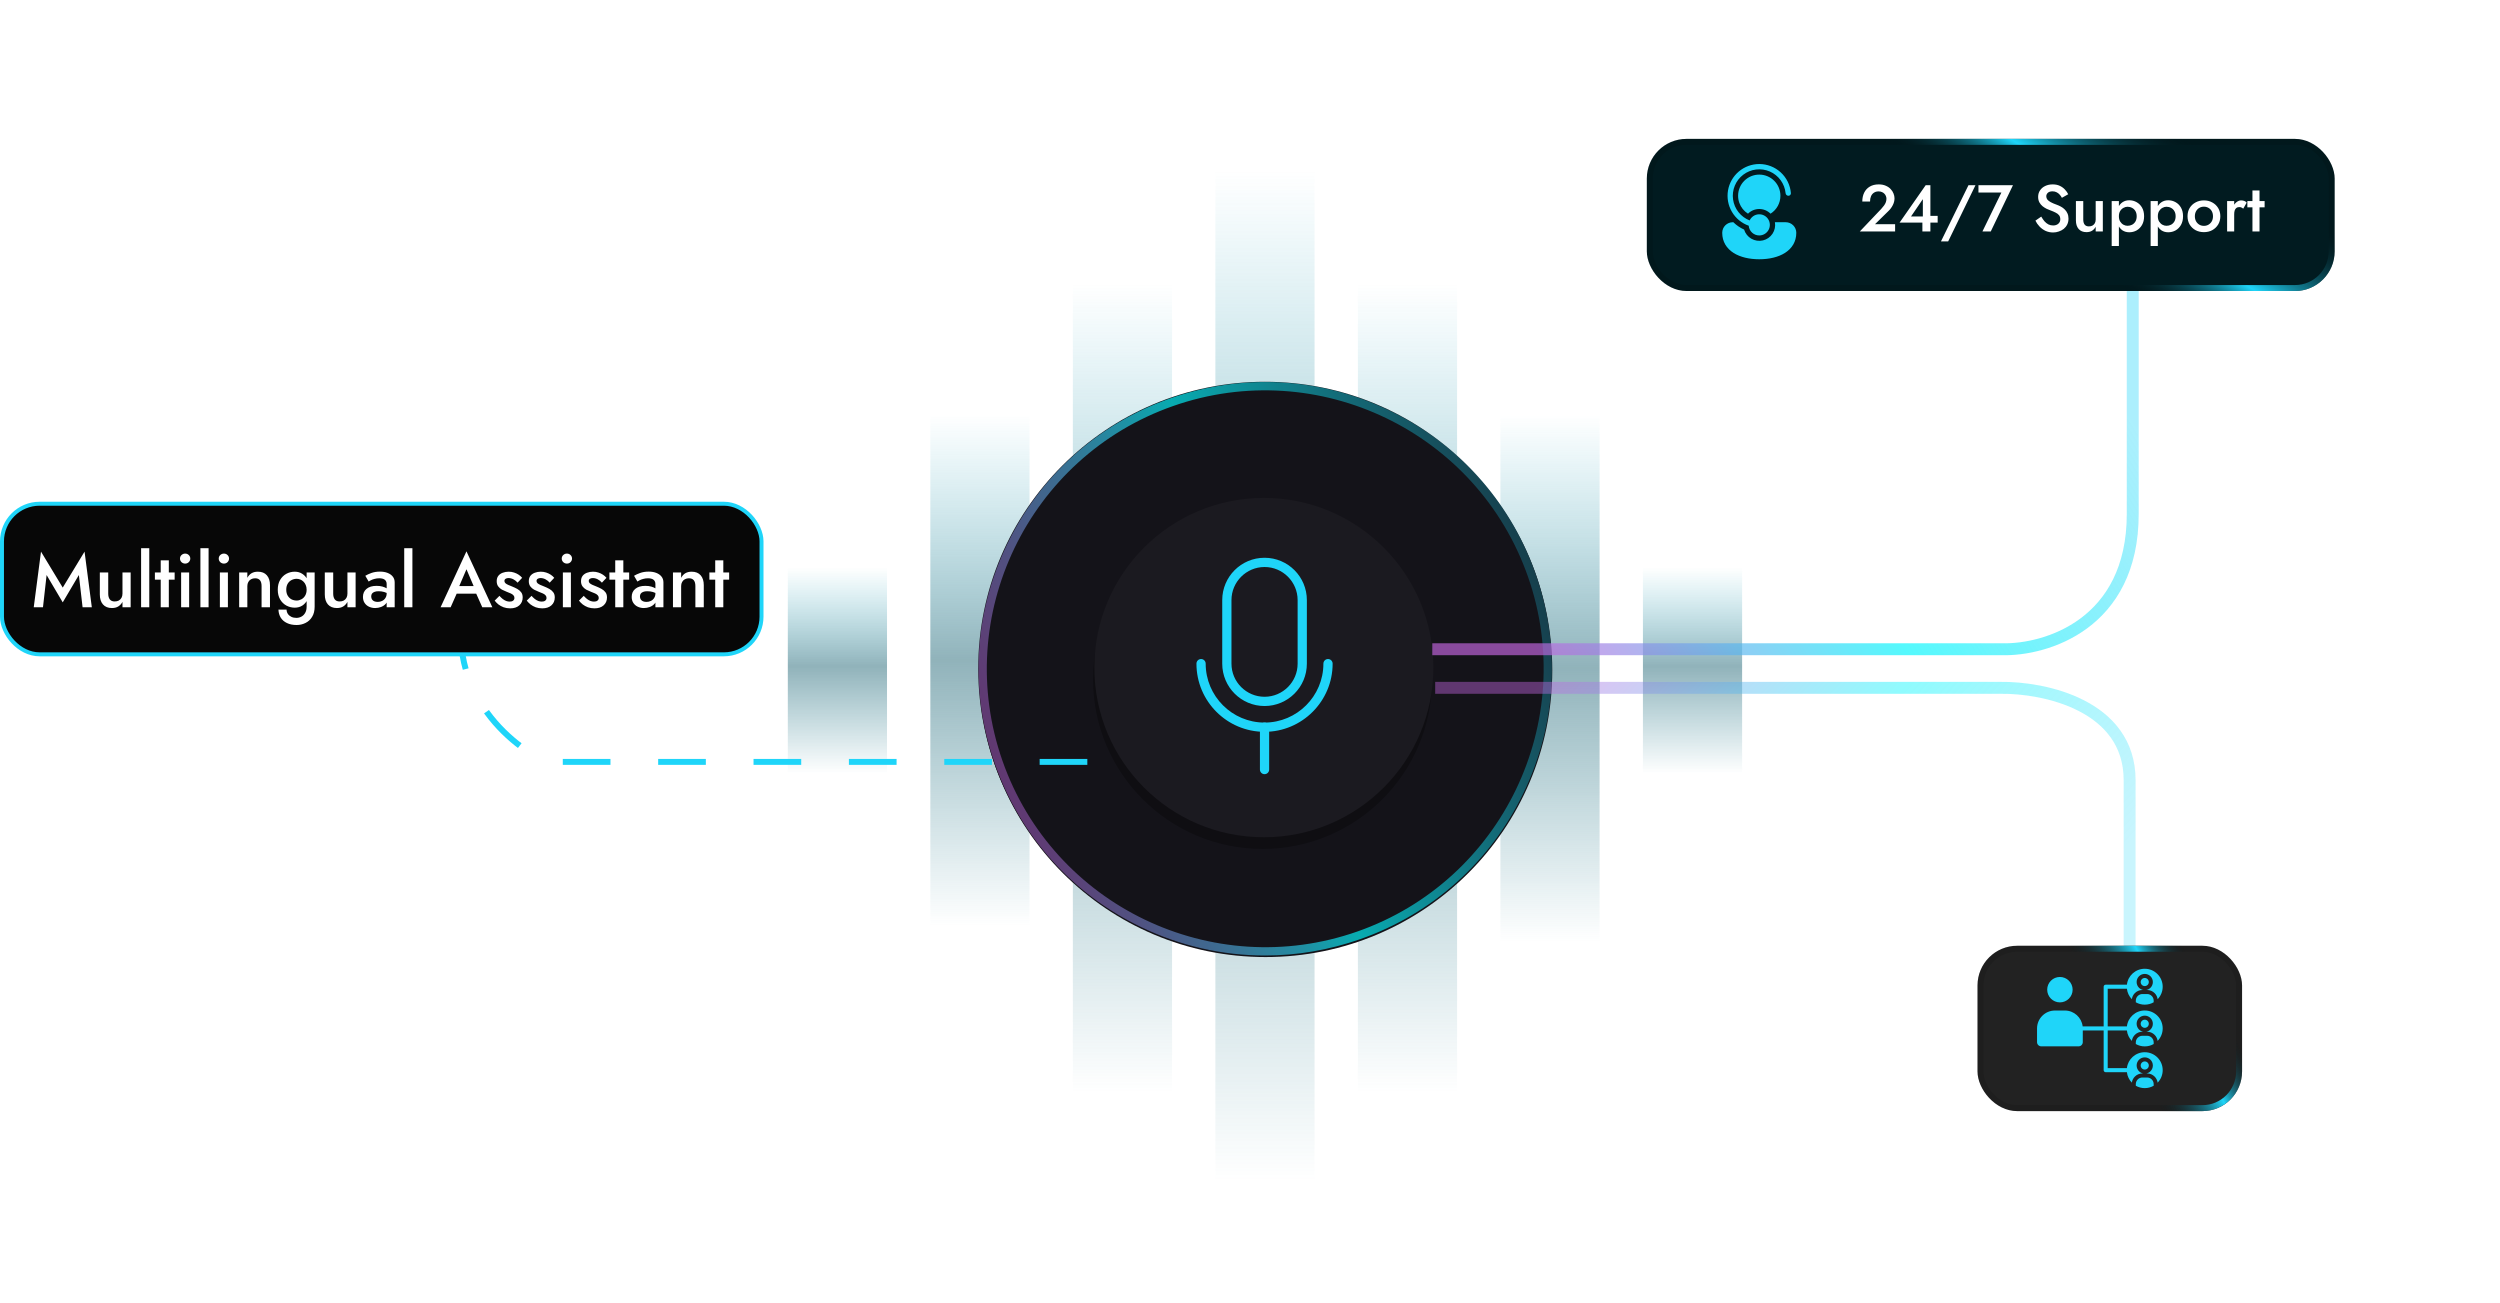
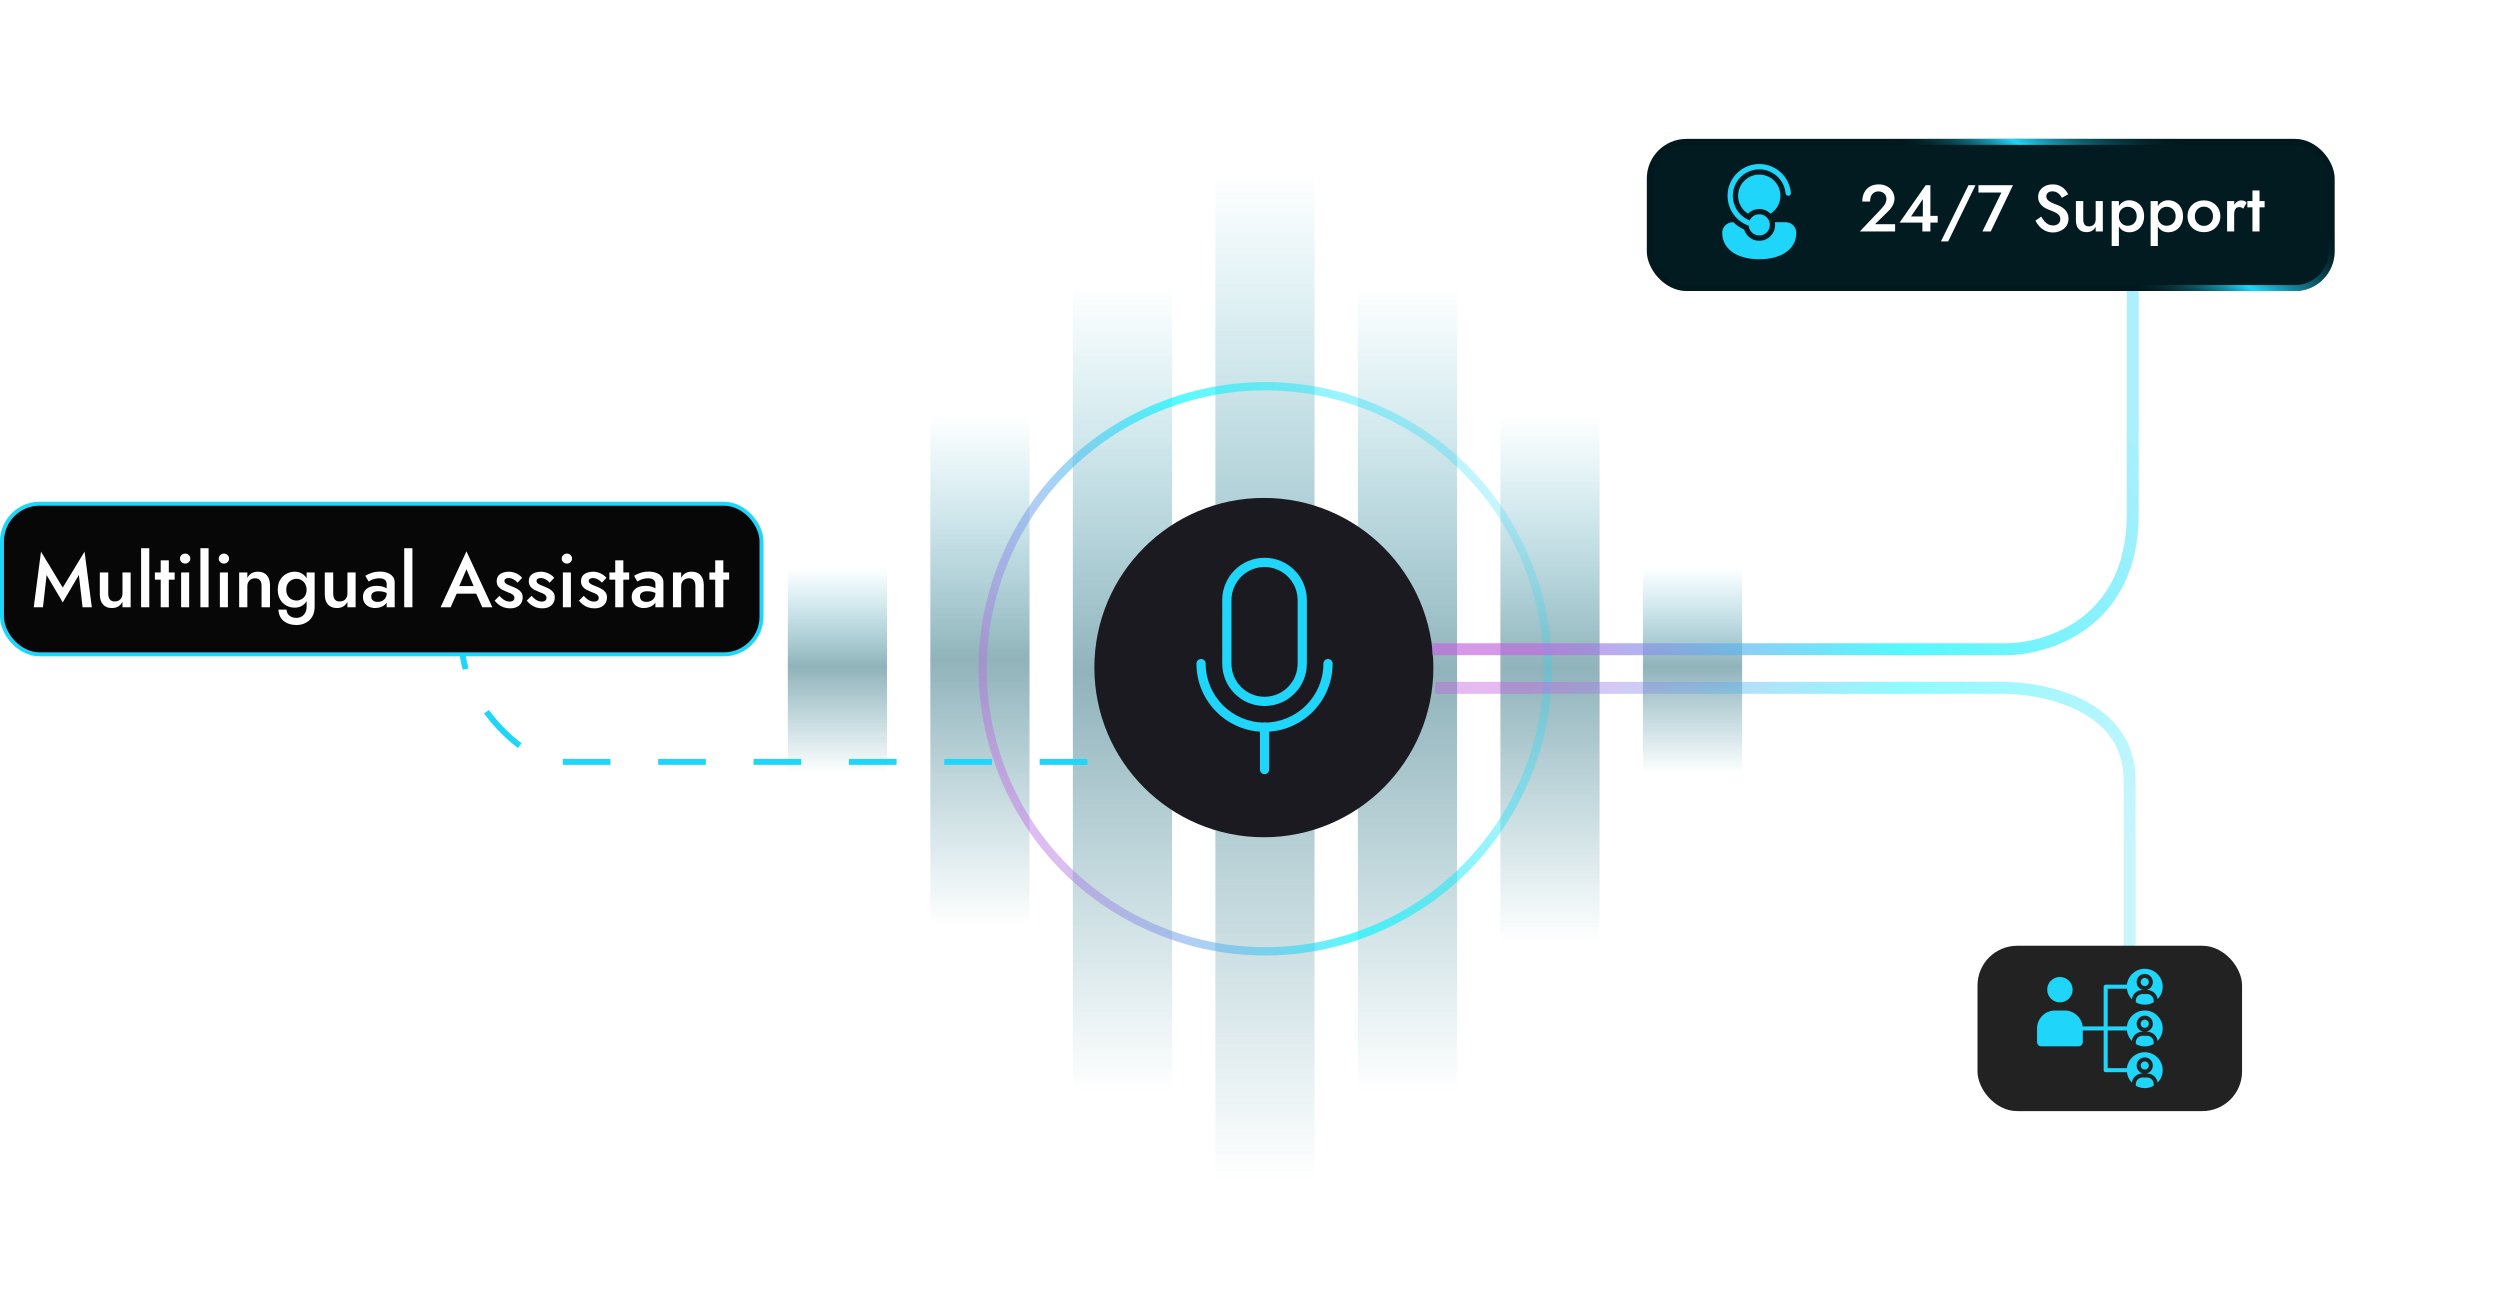
<svg xmlns="http://www.w3.org/2000/svg" width="378" height="197" viewBox="0 0 378 197" fill="none">
  <path d="M126.617 116.959V85.793" stroke="url(#paint0_linear_79_4122)" stroke-opacity="0.55" stroke-width="14.997" stroke-linecap="round" stroke-linejoin="round" />
  <path d="M148.166 140.013V62.719" stroke="url(#paint1_linear_79_4122)" stroke-opacity="0.55" stroke-width="14.997" stroke-linecap="round" stroke-linejoin="round" />
  <path d="M169.714 165.164V42.935" stroke="url(#paint2_linear_79_4122)" stroke-opacity="0.55" stroke-width="14.997" stroke-linecap="round" stroke-linejoin="round" />
  <path d="M191.263 178.534V25.79" stroke="url(#paint3_linear_79_4122)" stroke-opacity="0.55" stroke-width="14.997" stroke-linecap="round" stroke-linejoin="round" />
  <path d="M212.812 165.164V42.935" stroke="url(#paint4_linear_79_4122)" stroke-opacity="0.55" stroke-width="14.997" stroke-linecap="round" stroke-linejoin="round" />
  <path d="M234.36 142.452V62.719" stroke="url(#paint5_linear_79_4122)" stroke-opacity="0.55" stroke-width="14.997" stroke-linecap="round" stroke-linejoin="round" />
  <path d="M255.909 116.959V85.793" stroke="url(#paint6_linear_79_4122)" stroke-opacity="0.55" stroke-width="14.997" stroke-linecap="round" stroke-linejoin="round" />
  <g filter="url(#filter0_i_79_4122)">
-     <path d="M191.258 144.43C215.202 144.43 234.611 125.02 234.611 101.076C234.611 77.133 215.202 57.723 191.258 57.723C167.315 57.723 147.906 77.133 147.906 101.076C147.906 125.02 167.315 144.43 191.258 144.43Z" fill="#141319" />
-   </g>
+     </g>
  <g filter="url(#filter1_i_79_4122)">
-     <path d="M191.353 144.707C215.296 144.707 234.705 125.297 234.705 101.354C234.705 77.41 215.296 58 191.353 58C167.41 58 148 77.41 148 101.354C148 125.297 167.41 144.707 191.353 144.707Z" fill="#141319" />
-   </g>
+     </g>
  <path d="M191.271 144.472C184.857 144.472 178.475 143.03 172.524 140.168C162.093 135.153 154.241 126.374 150.412 115.452C146.584 104.529 147.237 92.77 152.254 82.339C157.27 71.908 166.048 64.056 176.97 60.226C187.893 56.398 199.652 57.052 210.083 62.069C220.513 67.085 228.366 75.863 232.194 86.785C236.022 97.708 235.368 109.467 230.352 119.898C225.337 130.329 216.558 138.181 205.636 142.01C200.945 143.654 196.099 144.472 191.271 144.472ZM151.577 115.044C159.255 136.949 183.323 148.524 205.228 140.846C227.133 133.168 238.708 109.099 231.03 87.193C223.352 65.288 199.283 53.713 177.378 61.391C155.473 69.069 143.899 93.138 151.577 115.044Z" fill="url(#paint7_linear_79_4122)" fill-opacity="0.67" />
  <g style="mix-blend-mode:multiply" opacity="0.27">
-     <path d="M190.9 128.357C205.054 128.357 216.528 116.872 216.528 102.704C216.528 88.536 205.054 77.051 190.9 77.051C176.746 77.051 165.271 88.536 165.271 102.704C165.271 116.872 176.746 128.357 190.9 128.357Z" fill="black" />
-   </g>
+     </g>
  <g filter="url(#filter2_d_79_4122)">
    <path d="M191.097 126.592C205.252 126.592 216.726 115.107 216.726 100.939C216.726 86.771 205.252 75.286 191.097 75.286C176.943 75.286 165.469 86.771 165.469 100.939C165.469 115.107 176.943 126.592 191.097 126.592Z" fill="#1B1A20" />
  </g>
  <path d="M191.2 110.652C185.522 110.652 180.903 106.028 180.903 100.344C180.903 99.958 181.215 99.644 181.601 99.644C181.987 99.644 182.299 99.957 182.299 100.344C182.299 105.256 186.291 109.253 191.198 109.253C196.106 109.253 200.098 105.256 200.098 100.344C200.098 99.958 200.41 99.644 200.796 99.644C201.181 99.644 201.494 99.957 201.494 100.344C201.494 106.027 196.875 110.652 191.197 110.652H191.2Z" fill="#1FD5F9" />
  <path d="M191.2 85.732C193.957 85.732 196.201 87.978 196.201 90.738V100.346C196.201 103.105 193.958 105.352 191.2 105.352C188.442 105.352 186.198 103.107 186.198 100.346V90.738C186.198 87.979 188.442 85.732 191.2 85.732ZM191.2 84.334C187.665 84.334 184.801 87.201 184.801 90.738V100.346C184.801 103.884 187.665 106.751 191.2 106.751C194.734 106.751 197.598 103.884 197.598 100.346V90.738C197.598 87.201 194.734 84.334 191.2 84.334Z" fill="#1FD5F9" />
  <path d="M191.2 117.056C190.814 117.056 190.501 116.743 190.501 116.357V109.953C190.501 109.567 190.814 109.254 191.2 109.254C191.585 109.254 191.898 109.567 191.898 109.953V116.357C191.898 116.743 191.585 117.056 191.2 117.056Z" fill="#1FD5F9" />
  <path d="M164.404 115.201H82.607C76.493 112.363 65.653 102.854 71.205 87.526" stroke="#1FD5F9" stroke-width="0.901" stroke-dasharray="7.21 7.21" />
  <rect x="0.3" y="76.163" width="114.841" height="22.772" rx="5.697" fill="#070707" stroke="#1FD5F9" stroke-width="0.6" />
  <path d="M7.047 86.944L6.498 91.821H5.101L6.2 83.406L9.486 88.844L12.784 83.406L13.883 91.821H12.486L11.925 86.944L9.486 91.077L7.047 86.944ZM16.365 89.76C16.365 90.134 16.445 90.424 16.606 90.63C16.766 90.837 17.01 90.94 17.339 90.94C17.575 90.94 17.781 90.894 17.957 90.802C18.133 90.703 18.27 90.566 18.369 90.39C18.468 90.207 18.518 89.997 18.518 89.76V86.554H19.755V91.821H18.518V91.008C18.35 91.314 18.133 91.546 17.865 91.707C17.606 91.859 17.293 91.936 16.926 91.936C16.339 91.936 15.884 91.753 15.564 91.386C15.251 91.02 15.094 90.524 15.094 89.898V86.554H16.365V89.76ZM21.334 82.89H22.57V91.821H21.334V82.89ZM23.419 86.554H26.407V87.642H23.419V86.554ZM24.3 84.722H25.526V91.821H24.3V84.722ZM27.214 84.459C27.214 84.245 27.291 84.066 27.443 83.921C27.604 83.776 27.787 83.703 27.993 83.703C28.214 83.703 28.397 83.776 28.542 83.921C28.695 84.066 28.771 84.245 28.771 84.459C28.771 84.665 28.695 84.844 28.542 84.997C28.397 85.142 28.214 85.215 27.993 85.215C27.787 85.215 27.604 85.142 27.443 84.997C27.291 84.844 27.214 84.665 27.214 84.459ZM27.386 86.554H28.6V91.821H27.386V86.554ZM30.301 82.89H31.538V91.821H30.301V82.89ZM33.073 84.459C33.073 84.245 33.15 84.066 33.302 83.921C33.463 83.776 33.646 83.703 33.852 83.703C34.073 83.703 34.257 83.776 34.402 83.921C34.554 84.066 34.631 84.245 34.631 84.459C34.631 84.665 34.554 84.844 34.402 84.997C34.257 85.142 34.073 85.215 33.852 85.215C33.646 85.215 33.463 85.142 33.302 84.997C33.15 84.844 33.073 84.665 33.073 84.459ZM33.245 86.554H34.459V91.821H33.245V86.554ZM39.55 88.615C39.55 88.226 39.47 87.932 39.309 87.734C39.149 87.535 38.901 87.436 38.565 87.436C38.336 87.436 38.134 87.486 37.958 87.585C37.783 87.676 37.645 87.814 37.546 87.997C37.447 88.173 37.397 88.379 37.397 88.615V91.821H36.161V86.554H37.397V87.367C37.565 87.054 37.779 86.822 38.038 86.669C38.306 86.516 38.622 86.44 38.989 86.44C39.584 86.44 40.038 86.623 40.351 86.989C40.664 87.348 40.821 87.844 40.821 88.478V91.821H39.55V88.615ZM42.102 92.176H43.327C43.335 92.413 43.4 92.627 43.522 92.817C43.652 93.008 43.827 93.157 44.049 93.264C44.27 93.371 44.526 93.424 44.816 93.424C45.075 93.424 45.324 93.363 45.56 93.241C45.797 93.119 45.988 92.932 46.133 92.68C46.285 92.428 46.362 92.104 46.362 91.707V86.554H47.575V91.707C47.575 92.34 47.446 92.863 47.186 93.275C46.934 93.688 46.602 93.993 46.19 94.191C45.778 94.397 45.331 94.501 44.85 94.501C44.278 94.501 43.789 94.401 43.385 94.203C42.98 94.012 42.667 93.741 42.446 93.39C42.232 93.039 42.117 92.634 42.102 92.176ZM41.999 89.165C41.999 88.577 42.117 88.085 42.354 87.688C42.591 87.283 42.904 86.974 43.293 86.76C43.69 86.547 44.114 86.44 44.564 86.44C45.007 86.44 45.392 86.55 45.721 86.772C46.056 86.986 46.32 87.295 46.511 87.699C46.709 88.104 46.808 88.592 46.808 89.165C46.808 89.73 46.709 90.215 46.511 90.619C46.32 91.024 46.056 91.337 45.721 91.558C45.392 91.772 45.007 91.879 44.564 91.879C44.114 91.879 43.69 91.772 43.293 91.558C42.904 91.344 42.591 91.035 42.354 90.63C42.117 90.226 41.999 89.737 41.999 89.165ZM43.282 89.165C43.282 89.516 43.354 89.814 43.499 90.058C43.644 90.302 43.835 90.489 44.072 90.619C44.316 90.741 44.579 90.802 44.862 90.802C45.098 90.802 45.331 90.741 45.56 90.619C45.797 90.497 45.988 90.314 46.133 90.069C46.285 89.817 46.362 89.516 46.362 89.165C46.362 88.89 46.316 88.653 46.224 88.455C46.14 88.249 46.026 88.077 45.881 87.94C45.736 87.795 45.572 87.688 45.388 87.619C45.213 87.55 45.037 87.516 44.862 87.516C44.579 87.516 44.316 87.581 44.072 87.711C43.835 87.833 43.644 88.016 43.499 88.26C43.354 88.505 43.282 88.806 43.282 89.165ZM50.38 89.76C50.38 90.134 50.46 90.424 50.62 90.63C50.781 90.837 51.025 90.94 51.353 90.94C51.59 90.94 51.796 90.894 51.971 90.802C52.147 90.703 52.284 90.566 52.384 90.39C52.483 90.207 52.532 89.997 52.532 89.76V86.554H53.769V91.821H52.532V91.008C52.365 91.314 52.147 91.546 51.88 91.707C51.62 91.859 51.307 91.936 50.941 91.936C50.353 91.936 49.899 91.753 49.578 91.386C49.265 91.02 49.109 90.524 49.109 89.898V86.554H50.38V89.76ZM56.127 90.184C56.127 90.359 56.169 90.512 56.253 90.642C56.337 90.764 56.451 90.856 56.596 90.917C56.749 90.978 56.921 91.008 57.112 91.008C57.356 91.008 57.577 90.959 57.776 90.859C57.982 90.76 58.146 90.615 58.268 90.424C58.398 90.226 58.463 89.997 58.463 89.737L58.646 90.424C58.646 90.76 58.547 91.043 58.348 91.272C58.157 91.493 57.913 91.661 57.615 91.775C57.325 91.882 57.028 91.936 56.722 91.936C56.394 91.936 56.089 91.871 55.806 91.741C55.524 91.611 55.299 91.421 55.131 91.169C54.963 90.917 54.879 90.611 54.879 90.253C54.879 89.741 55.058 89.337 55.417 89.039C55.776 88.734 56.283 88.581 56.94 88.581C57.291 88.581 57.593 88.619 57.844 88.695C58.104 88.772 58.318 88.863 58.486 88.97C58.654 89.07 58.772 89.161 58.841 89.245V89.875C58.604 89.707 58.352 89.585 58.085 89.508C57.818 89.432 57.535 89.394 57.238 89.394C56.978 89.394 56.768 89.428 56.608 89.497C56.447 89.558 56.325 89.646 56.241 89.76C56.165 89.875 56.127 90.016 56.127 90.184ZM55.738 87.928L55.234 87.058C55.47 86.913 55.776 86.772 56.15 86.634C56.532 86.497 56.967 86.428 57.455 86.428C57.89 86.428 58.272 86.493 58.6 86.623C58.936 86.753 59.199 86.94 59.39 87.184C59.581 87.421 59.676 87.715 59.676 88.066V91.821H58.463V88.306C58.463 88.138 58.432 88.001 58.371 87.894C58.318 87.787 58.241 87.699 58.142 87.631C58.043 87.562 57.925 87.512 57.787 87.482C57.65 87.451 57.501 87.436 57.341 87.436C57.096 87.436 56.864 87.466 56.642 87.528C56.428 87.581 56.241 87.65 56.081 87.734C55.928 87.81 55.814 87.875 55.738 87.928ZM61.118 82.89H62.355V91.821H61.118V82.89ZM68.433 89.76L68.685 88.615H72.407L72.67 89.76H68.433ZM70.529 86.073L69.269 89.016L69.246 89.314L68.136 91.821H66.613L70.529 83.36L74.445 91.821H72.922L71.834 89.382L71.8 89.05L70.529 86.073ZM75.514 90.092C75.682 90.275 75.85 90.436 76.018 90.573C76.194 90.703 76.369 90.802 76.545 90.871C76.721 90.932 76.896 90.963 77.072 90.963C77.293 90.963 77.465 90.913 77.587 90.814C77.717 90.715 77.781 90.577 77.781 90.401C77.781 90.249 77.732 90.119 77.633 90.012C77.533 89.898 77.396 89.802 77.221 89.726C77.045 89.642 76.839 89.558 76.602 89.474C76.365 89.382 76.129 89.276 75.892 89.153C75.663 89.024 75.472 88.856 75.32 88.65C75.175 88.444 75.102 88.184 75.102 87.871C75.102 87.55 75.182 87.283 75.343 87.07C75.511 86.856 75.732 86.699 76.007 86.6C76.289 86.493 76.591 86.44 76.911 86.44C77.201 86.44 77.472 86.482 77.724 86.566C77.984 86.65 78.217 86.76 78.423 86.898C78.629 87.035 78.804 87.192 78.949 87.367L78.262 88.1C78.087 87.894 77.877 87.726 77.633 87.596C77.388 87.466 77.136 87.402 76.877 87.402C76.701 87.402 76.556 87.44 76.442 87.516C76.327 87.592 76.27 87.703 76.27 87.848C76.27 87.97 76.32 88.081 76.419 88.18C76.526 88.272 76.663 88.356 76.831 88.432C77.007 88.508 77.201 88.589 77.415 88.672C77.705 88.787 77.972 88.913 78.217 89.05C78.461 89.188 78.656 89.356 78.801 89.554C78.953 89.753 79.03 90.012 79.03 90.333C79.03 90.829 78.858 91.23 78.514 91.535C78.178 91.833 77.721 91.982 77.14 91.982C76.782 91.982 76.45 91.928 76.144 91.821C75.847 91.707 75.583 91.562 75.354 91.386C75.133 91.203 74.946 91.012 74.793 90.814L75.514 90.092ZM80.367 90.092C80.535 90.275 80.703 90.436 80.871 90.573C81.047 90.703 81.222 90.802 81.398 90.871C81.573 90.932 81.749 90.963 81.924 90.963C82.146 90.963 82.318 90.913 82.44 90.814C82.57 90.715 82.634 90.577 82.634 90.401C82.634 90.249 82.585 90.119 82.486 90.012C82.386 89.898 82.249 89.802 82.073 89.726C81.898 89.642 81.692 89.558 81.455 89.474C81.218 89.382 80.982 89.276 80.745 89.153C80.516 89.024 80.325 88.856 80.173 88.65C80.028 88.444 79.955 88.184 79.955 87.871C79.955 87.55 80.035 87.283 80.195 87.07C80.364 86.856 80.585 86.699 80.86 86.6C81.142 86.493 81.444 86.44 81.764 86.44C82.054 86.44 82.325 86.482 82.577 86.566C82.837 86.65 83.07 86.76 83.276 86.898C83.482 87.035 83.657 87.192 83.802 87.367L83.115 88.1C82.94 87.894 82.73 87.726 82.486 87.596C82.241 87.466 81.989 87.402 81.73 87.402C81.554 87.402 81.409 87.44 81.295 87.516C81.18 87.592 81.123 87.703 81.123 87.848C81.123 87.97 81.173 88.081 81.272 88.18C81.379 88.272 81.516 88.356 81.684 88.432C81.86 88.508 82.054 88.589 82.268 88.672C82.558 88.787 82.825 88.913 83.07 89.05C83.314 89.188 83.508 89.356 83.653 89.554C83.806 89.753 83.882 90.012 83.882 90.333C83.882 90.829 83.711 91.23 83.367 91.535C83.031 91.833 82.573 91.982 81.993 91.982C81.634 91.982 81.302 91.928 80.997 91.821C80.699 91.707 80.436 91.562 80.207 91.386C79.986 91.203 79.799 91.012 79.646 90.814L80.367 90.092ZM84.934 84.459C84.934 84.245 85.01 84.066 85.163 83.921C85.323 83.776 85.506 83.703 85.712 83.703C85.934 83.703 86.117 83.776 86.262 83.921C86.415 84.066 86.491 84.245 86.491 84.459C86.491 84.665 86.415 84.844 86.262 84.997C86.117 85.142 85.934 85.215 85.712 85.215C85.506 85.215 85.323 85.142 85.163 84.997C85.01 84.844 84.934 84.665 84.934 84.459ZM85.106 86.554H86.319V91.821H85.106V86.554ZM88.261 90.092C88.429 90.275 88.597 90.436 88.765 90.573C88.941 90.703 89.116 90.802 89.292 90.871C89.468 90.932 89.643 90.963 89.819 90.963C90.04 90.963 90.212 90.913 90.334 90.814C90.464 90.715 90.529 90.577 90.529 90.401C90.529 90.249 90.479 90.119 90.38 90.012C90.281 89.898 90.143 89.802 89.968 89.726C89.792 89.642 89.586 89.558 89.349 89.474C89.113 89.382 88.876 89.276 88.639 89.153C88.41 89.024 88.219 88.856 88.067 88.65C87.922 88.444 87.849 88.184 87.849 87.871C87.849 87.55 87.93 87.283 88.09 87.07C88.258 86.856 88.479 86.699 88.754 86.6C89.036 86.493 89.338 86.44 89.658 86.44C89.948 86.44 90.219 86.482 90.471 86.566C90.731 86.65 90.964 86.76 91.17 86.898C91.376 87.035 91.552 87.192 91.697 87.367L91.01 88.1C90.834 87.894 90.624 87.726 90.38 87.596C90.135 87.466 89.884 87.402 89.624 87.402C89.448 87.402 89.303 87.44 89.189 87.516C89.075 87.592 89.017 87.703 89.017 87.848C89.017 87.97 89.067 88.081 89.166 88.18C89.273 88.272 89.41 88.356 89.578 88.432C89.754 88.508 89.948 88.589 90.162 88.672C90.452 88.787 90.719 88.913 90.964 89.05C91.208 89.188 91.403 89.356 91.548 89.554C91.7 89.753 91.777 90.012 91.777 90.333C91.777 90.829 91.605 91.23 91.261 91.535C90.925 91.833 90.468 91.982 89.887 91.982C89.529 91.982 89.197 91.928 88.891 91.821C88.594 91.707 88.33 91.562 88.101 91.386C87.88 91.203 87.693 91.012 87.54 90.814L88.261 90.092ZM92.141 86.554H95.129V87.642H92.141V86.554ZM93.023 84.722H94.248V91.821H93.023V84.722ZM96.761 90.184C96.761 90.359 96.803 90.512 96.887 90.642C96.971 90.764 97.085 90.856 97.23 90.917C97.383 90.978 97.555 91.008 97.746 91.008C97.99 91.008 98.211 90.959 98.41 90.859C98.616 90.76 98.78 90.615 98.902 90.424C99.032 90.226 99.097 89.997 99.097 89.737L99.28 90.424C99.28 90.76 99.181 91.043 98.982 91.272C98.791 91.493 98.547 91.661 98.249 91.775C97.959 91.882 97.662 91.936 97.356 91.936C97.028 91.936 96.723 91.871 96.44 91.741C96.158 91.611 95.933 91.421 95.765 91.169C95.597 90.917 95.513 90.611 95.513 90.253C95.513 89.741 95.692 89.337 96.051 89.039C96.41 88.734 96.918 88.581 97.574 88.581C97.925 88.581 98.227 88.619 98.478 88.695C98.738 88.772 98.952 88.863 99.12 88.97C99.288 89.07 99.406 89.161 99.475 89.245V89.875C99.238 89.707 98.986 89.585 98.719 89.508C98.452 89.432 98.169 89.394 97.872 89.394C97.612 89.394 97.402 89.428 97.242 89.497C97.082 89.558 96.959 89.646 96.876 89.76C96.799 89.875 96.761 90.016 96.761 90.184ZM96.372 87.928L95.868 87.058C96.105 86.913 96.41 86.772 96.784 86.634C97.165 86.497 97.601 86.428 98.089 86.428C98.524 86.428 98.906 86.493 99.234 86.623C99.57 86.753 99.833 86.94 100.024 87.184C100.215 87.421 100.31 87.715 100.31 88.066V91.821H99.097V88.306C99.097 88.138 99.066 88.001 99.005 87.894C98.952 87.787 98.875 87.699 98.776 87.631C98.677 87.562 98.559 87.512 98.421 87.482C98.284 87.451 98.135 87.436 97.975 87.436C97.73 87.436 97.498 87.466 97.276 87.528C97.062 87.581 96.876 87.65 96.715 87.734C96.562 87.81 96.448 87.875 96.372 87.928ZM105.141 88.615C105.141 88.226 105.061 87.932 104.901 87.734C104.741 87.535 104.492 87.436 104.157 87.436C103.928 87.436 103.725 87.486 103.55 87.585C103.374 87.676 103.237 87.814 103.138 87.997C103.038 88.173 102.989 88.379 102.989 88.615V91.821H101.752V86.554H102.989V87.367C103.157 87.054 103.37 86.822 103.63 86.669C103.897 86.516 104.214 86.44 104.58 86.44C105.176 86.44 105.63 86.623 105.943 86.989C106.256 87.348 106.412 87.844 106.412 88.478V91.821H105.141V88.615ZM107.259 86.554H110.247V87.642H107.259V86.554ZM108.14 84.722H109.365V91.821H108.14V84.722Z" fill="white" />
  <path d="M216.561 98.167H302.779C309.343 98.301 322.47 94.398 322.47 77.719C322.47 61.039 322.47 45.374 322.47 39.627" stroke="url(#paint8_linear_79_4122)" stroke-opacity="0.67" stroke-width="1.803" />
  <path d="M217 104.002H302.477C308.985 103.911 322 106.577 322 117.974C322 129.371 322 140.073 322 144" stroke="url(#paint9_linear_79_4122)" stroke-opacity="0.44" stroke-width="1.803" />
  <g filter="url(#filter3_di_79_4122)">
    <rect x="249" y="21" width="104" height="23" rx="5.997" fill="#011B20" />
    <rect x="249.451" y="21.451" width="103.099" height="22.099" rx="5.546" stroke="url(#paint10_linear_79_4122)" stroke-width="0.901" />
  </g>
  <g filter="url(#filter4_di_79_4122)">
    <rect x="299" y="143" width="40" height="25" rx="5.997" fill="#222222" />
-     <rect x="299.451" y="143.451" width="39.099" height="24.099" rx="5.546" stroke="url(#paint11_linear_79_4122)" stroke-width="0.901" />
  </g>
  <path d="M281.2 35L284.44 31.59C284.607 31.41 284.75 31.237 284.87 31.07C284.99 30.903 285.08 30.737 285.14 30.57C285.2 30.403 285.23 30.227 285.23 30.04C285.23 29.907 285.203 29.777 285.15 29.65C285.103 29.517 285.027 29.397 284.92 29.29C284.82 29.183 284.697 29.1 284.55 29.04C284.403 28.973 284.233 28.94 284.04 28.94C283.773 28.94 283.543 29.003 283.35 29.13C283.157 29.25 283.007 29.427 282.9 29.66C282.8 29.893 282.75 30.163 282.75 30.47H281.58C281.58 29.97 281.673 29.527 281.86 29.14C282.053 28.747 282.333 28.44 282.7 28.22C283.073 27.993 283.527 27.88 284.06 27.88C284.467 27.88 284.82 27.947 285.12 28.08C285.42 28.207 285.667 28.373 285.86 28.58C286.06 28.787 286.207 29.013 286.3 29.26C286.4 29.507 286.45 29.747 286.45 29.98C286.45 30.347 286.36 30.7 286.18 31.04C286.007 31.38 285.777 31.683 285.49 31.95L283.5 33.9H286.54V35H281.2ZM287.215 33.66L291.165 28H291.875V35H290.665V33.24L290.735 33.13V30.11L288.945 32.73H291.375L291.545 32.64H292.975V33.66H287.215ZM297.634 28H298.694L294.564 36.5H293.474L297.634 28ZM299.142 29.11V28H304.362L301.002 35H299.742L302.612 29.11H299.142ZM308.636 32.75C308.79 33.017 308.953 33.253 309.126 33.46C309.306 33.66 309.503 33.817 309.716 33.93C309.93 34.037 310.17 34.09 310.436 34.09C310.756 34.09 311.016 34.003 311.216 33.83C311.416 33.657 311.516 33.433 311.516 33.16C311.516 32.9 311.453 32.693 311.326 32.54C311.2 32.38 311.023 32.247 310.796 32.14C310.576 32.027 310.32 31.917 310.026 31.81C309.853 31.75 309.66 31.67 309.446 31.57C309.233 31.463 309.03 31.333 308.836 31.18C308.643 31.02 308.483 30.827 308.356 30.6C308.23 30.367 308.166 30.087 308.166 29.76C308.166 29.387 308.263 29.06 308.456 28.78C308.65 28.493 308.91 28.273 309.236 28.12C309.57 27.96 309.946 27.88 310.366 27.88C310.78 27.88 311.14 27.953 311.446 28.1C311.753 28.247 312.01 28.433 312.216 28.66C312.43 28.887 312.596 29.123 312.716 29.37L311.756 29.91C311.67 29.737 311.56 29.577 311.426 29.43C311.293 29.277 311.136 29.157 310.956 29.07C310.783 28.977 310.58 28.93 310.346 28.93C310.02 28.93 309.78 29.007 309.626 29.16C309.473 29.307 309.396 29.48 309.396 29.68C309.396 29.86 309.45 30.023 309.556 30.17C309.67 30.31 309.843 30.443 310.076 30.57C310.31 30.697 310.613 30.827 310.986 30.96C311.193 31.033 311.4 31.127 311.606 31.24C311.82 31.353 312.013 31.497 312.186 31.67C312.36 31.837 312.496 32.033 312.596 32.26C312.703 32.487 312.756 32.753 312.756 33.06C312.756 33.387 312.693 33.68 312.566 33.94C312.44 34.2 312.266 34.42 312.046 34.6C311.826 34.773 311.576 34.907 311.296 35C311.023 35.1 310.736 35.15 310.436 35.15C310.023 35.15 309.64 35.07 309.286 34.91C308.94 34.743 308.636 34.523 308.376 34.25C308.116 33.977 307.91 33.68 307.756 33.36L308.636 32.75ZM314.988 33.2C314.988 33.527 315.058 33.78 315.198 33.96C315.338 34.14 315.551 34.23 315.838 34.23C316.044 34.23 316.224 34.19 316.378 34.11C316.531 34.023 316.651 33.903 316.738 33.75C316.824 33.59 316.868 33.407 316.868 33.2V30.4H317.948V35H316.868V34.29C316.721 34.557 316.531 34.76 316.298 34.9C316.071 35.033 315.798 35.1 315.478 35.1C314.964 35.1 314.568 34.94 314.288 34.62C314.014 34.3 313.878 33.867 313.878 33.32V30.4H314.988V33.2ZM320.377 37.2H319.287V30.4H320.377V37.2ZM324.187 32.7C324.187 33.207 324.083 33.643 323.877 34.01C323.67 34.37 323.397 34.647 323.057 34.84C322.717 35.027 322.347 35.12 321.947 35.12C321.553 35.12 321.21 35.023 320.917 34.83C320.63 34.63 320.407 34.35 320.247 33.99C320.093 33.623 320.017 33.193 320.017 32.7C320.017 32.2 320.093 31.77 320.247 31.41C320.407 31.05 320.63 30.773 320.917 30.58C321.21 30.38 321.553 30.28 321.947 30.28C322.347 30.28 322.717 30.377 323.057 30.57C323.397 30.757 323.67 31.03 323.877 31.39C324.083 31.75 324.187 32.187 324.187 32.7ZM323.067 32.7C323.067 32.393 323.003 32.133 322.877 31.92C322.75 31.7 322.58 31.537 322.367 31.43C322.16 31.317 321.93 31.26 321.677 31.26C321.47 31.26 321.267 31.317 321.067 31.43C320.867 31.537 320.7 31.697 320.567 31.91C320.44 32.123 320.377 32.387 320.377 32.7C320.377 33.013 320.44 33.277 320.567 33.49C320.7 33.703 320.867 33.867 321.067 33.98C321.267 34.087 321.47 34.14 321.677 34.14C321.93 34.14 322.16 34.087 322.367 33.98C322.58 33.867 322.75 33.703 322.877 33.49C323.003 33.27 323.067 33.007 323.067 32.7ZM326.265 37.2H325.175V30.4H326.265V37.2ZM330.075 32.7C330.075 33.207 329.972 33.643 329.765 34.01C329.559 34.37 329.285 34.647 328.945 34.84C328.605 35.027 328.235 35.12 327.835 35.12C327.442 35.12 327.099 35.023 326.805 34.83C326.519 34.63 326.295 34.35 326.135 33.99C325.982 33.623 325.905 33.193 325.905 32.7C325.905 32.2 325.982 31.77 326.135 31.41C326.295 31.05 326.519 30.773 326.805 30.58C327.099 30.38 327.442 30.28 327.835 30.28C328.235 30.28 328.605 30.377 328.945 30.57C329.285 30.757 329.559 31.03 329.765 31.39C329.972 31.75 330.075 32.187 330.075 32.7ZM328.955 32.7C328.955 32.393 328.892 32.133 328.765 31.92C328.639 31.7 328.469 31.537 328.255 31.43C328.049 31.317 327.819 31.26 327.565 31.26C327.359 31.26 327.155 31.317 326.955 31.43C326.755 31.537 326.589 31.697 326.455 31.91C326.329 32.123 326.265 32.387 326.265 32.7C326.265 33.013 326.329 33.277 326.455 33.49C326.589 33.703 326.755 33.867 326.955 33.98C327.155 34.087 327.359 34.14 327.565 34.14C327.819 34.14 328.049 34.087 328.255 33.98C328.469 33.867 328.639 33.703 328.765 33.49C328.892 33.27 328.955 33.007 328.955 32.7ZM330.754 32.7C330.754 32.227 330.861 31.81 331.074 31.45C331.294 31.09 331.591 30.81 331.964 30.61C332.337 30.403 332.761 30.3 333.234 30.3C333.707 30.3 334.127 30.403 334.494 30.61C334.867 30.81 335.164 31.09 335.384 31.45C335.604 31.81 335.714 32.227 335.714 32.7C335.714 33.167 335.604 33.583 335.384 33.95C335.164 34.31 334.867 34.593 334.494 34.8C334.127 35 333.707 35.1 333.234 35.1C332.761 35.1 332.337 35 331.964 34.8C331.591 34.593 331.294 34.31 331.074 33.95C330.861 33.583 330.754 33.167 330.754 32.7ZM331.864 32.7C331.864 32.987 331.924 33.24 332.044 33.46C332.164 33.673 332.327 33.843 332.534 33.97C332.741 34.09 332.974 34.15 333.234 34.15C333.487 34.15 333.717 34.09 333.924 33.97C334.137 33.843 334.304 33.673 334.424 33.46C334.544 33.24 334.604 32.987 334.604 32.7C334.604 32.413 334.544 32.16 334.424 31.94C334.304 31.72 334.137 31.55 333.924 31.43C333.717 31.31 333.487 31.25 333.234 31.25C332.974 31.25 332.741 31.31 332.534 31.43C332.327 31.55 332.164 31.72 332.044 31.94C331.924 32.16 331.864 32.413 331.864 32.7ZM337.809 30.4V35H336.739V30.4H337.809ZM339.179 31.55C339.079 31.47 338.985 31.41 338.899 31.37C338.812 31.33 338.702 31.31 338.569 31.31C338.389 31.31 338.242 31.357 338.129 31.45C338.015 31.543 337.932 31.673 337.879 31.84C337.832 32 337.809 32.19 337.809 32.41L337.449 32.2C337.449 31.833 337.515 31.51 337.649 31.23C337.789 30.943 337.965 30.717 338.179 30.55C338.399 30.383 338.625 30.3 338.859 30.3C339.025 30.3 339.182 30.327 339.329 30.38C339.475 30.427 339.599 30.513 339.699 30.64L339.179 31.55ZM339.8 30.4H342.41V31.35H339.8V30.4ZM340.57 28.8H341.64V35H340.57V28.8Z" fill="white" />
  <path d="M266 35.6C265.598 35.6 265.21 35.449 264.915 35.176C264.619 34.903 264.437 34.529 264.405 34.128C263.338 33.75 262.438 33.008 261.866 32.031C261.293 31.055 261.083 29.908 261.274 28.792C261.465 27.676 262.044 26.664 262.908 25.933C263.773 25.203 264.868 24.802 266 24.8C267.204 24.8 268.364 25.252 269.25 26.067C270.136 26.882 270.684 28 270.784 29.2C270.787 29.252 270.78 29.304 270.762 29.353C270.744 29.402 270.716 29.447 270.68 29.484C270.644 29.522 270.6 29.552 270.552 29.572C270.504 29.591 270.452 29.601 270.4 29.6C270.293 29.597 270.19 29.555 270.113 29.481C270.035 29.407 269.988 29.307 269.98 29.2C269.909 28.492 269.65 27.817 269.231 27.243C268.812 26.668 268.247 26.216 267.596 25.933C266.944 25.649 266.228 25.544 265.522 25.629C264.816 25.714 264.146 25.986 263.58 26.416C263.014 26.846 262.573 27.419 262.302 28.077C262.031 28.734 261.94 29.451 262.039 30.155C262.137 30.86 262.422 31.525 262.863 32.082C263.304 32.64 263.885 33.07 264.548 33.328C264.668 33.067 264.857 32.844 265.093 32.681C265.33 32.519 265.606 32.423 265.892 32.404C266.178 32.384 266.464 32.442 266.721 32.571C266.977 32.701 267.194 32.896 267.348 33.138C267.503 33.38 267.589 33.659 267.599 33.946C267.609 34.233 267.541 34.517 267.403 34.768C267.265 35.02 267.062 35.23 266.815 35.376C266.569 35.523 266.287 35.6 266 35.6ZM262.007 33.6H262.08C262.552 34.063 263.103 34.439 263.706 34.71C263.884 35.295 264.278 35.791 264.808 36.095C265.338 36.4 265.965 36.49 266.559 36.349C267.154 36.207 267.672 35.844 268.008 35.333C268.344 34.822 268.473 34.202 268.367 33.6H270C270.424 33.6 270.831 33.768 271.131 34.068C271.431 34.368 271.6 34.776 271.6 35.2C271.6 36.553 270.934 37.573 269.892 38.237C268.866 38.891 267.484 39.2 266 39.2C264.516 39.2 263.134 38.891 262.108 38.237C261.066 37.573 260.4 36.552 260.4 35.2C260.4 34.309 261.122 33.6 262.007 33.6ZM269.2 29.6C269.2 30.141 269.063 30.674 268.801 31.148C268.54 31.621 268.162 32.021 267.704 32.309C267.481 32.084 267.215 31.906 266.923 31.784C266.63 31.662 266.317 31.6 266 31.6C265.683 31.6 265.369 31.662 265.077 31.784C264.784 31.906 264.519 32.084 264.296 32.309C263.688 31.927 263.227 31.352 262.986 30.676C262.862 30.33 262.8 29.966 262.8 29.6C262.8 28.751 263.137 27.937 263.737 27.337C264.337 26.737 265.151 26.4 266 26.4C266.849 26.4 267.663 26.737 268.263 27.337C268.863 27.937 269.2 28.751 269.2 29.6Z" fill="#1FD5F9" />
  <g clip-path="url(#clip0_79_4122)">
    <path fill-rule="evenodd" clip-rule="evenodd" d="M311.459 151.561C310.4 151.561 309.536 150.698 309.536 149.638C309.536 148.58 310.399 147.717 311.459 147.717C312.518 147.717 313.382 148.58 313.382 149.638C313.382 150.698 312.518 151.561 311.459 151.561ZM324.286 159.095C325.785 159.095 327 160.31 327 161.809C327 162.544 326.708 163.21 326.235 163.698C326.187 163.341 326.021 163.02 325.777 162.777C325.487 162.486 325.086 162.306 324.645 162.306H324.526C324.767 162.257 324.985 162.138 325.153 161.97C325.375 161.747 325.512 161.441 325.512 161.102C325.512 160.762 325.375 160.457 325.153 160.234C324.932 160.011 324.624 159.875 324.285 159.875C323.947 159.875 323.64 160.012 323.417 160.234C323.196 160.456 323.058 160.762 323.058 161.102C323.058 161.441 323.196 161.747 323.417 161.97C323.586 162.139 323.802 162.257 324.045 162.306H323.925C323.484 162.306 323.083 162.486 322.793 162.777C322.549 163.02 322.383 163.341 322.336 163.698C321.929 163.279 321.656 162.728 321.587 162.114C321.582 162.114 321.577 162.114 321.571 162.114H318.406C318.397 162.115 318.388 162.116 318.379 162.116C318.21 162.116 318.073 161.979 318.073 161.809V155.806H314.917V157.571C314.917 157.922 314.631 158.208 314.28 158.208H308.636C308.286 158.207 308 157.921 308 157.571V155.5C308 154.01 309.218 152.792 310.707 152.792H312.21C313.595 152.792 314.746 153.847 314.899 155.194H314.917H318.073V149.191C318.073 149.021 318.21 148.884 318.379 148.884H321.571H321.588C321.74 147.529 322.889 146.476 324.285 146.476C325.784 146.476 326.999 147.692 326.999 149.191C326.999 149.925 326.708 150.591 326.234 151.08C326.187 150.722 326.021 150.401 325.777 150.157C325.487 149.867 325.086 149.687 324.645 149.687H324.525C324.767 149.639 324.985 149.519 325.153 149.35C325.375 149.129 325.512 148.822 325.512 148.482C325.512 148.144 325.375 147.837 325.153 147.614C324.931 147.393 324.624 147.256 324.285 147.256C323.946 147.256 323.639 147.393 323.417 147.614C323.195 147.837 323.058 148.144 323.058 148.482C323.058 148.822 323.195 149.128 323.417 149.35C323.586 149.519 323.802 149.639 324.045 149.687H323.925C323.483 149.687 323.082 149.867 322.792 150.157C322.549 150.401 322.383 150.722 322.336 151.08C321.929 150.66 321.656 150.109 321.587 149.497C321.582 149.497 321.576 149.497 321.57 149.497H318.685V155.194H321.57H321.588C321.739 153.839 322.889 152.786 324.285 152.786C325.784 152.786 326.999 154.001 326.999 155.5C326.999 156.234 326.708 156.901 326.234 157.389C326.187 157.031 326.021 156.711 325.777 156.467C325.486 156.176 325.086 155.996 324.645 155.996H324.525C324.767 155.948 324.985 155.829 325.153 155.66C325.375 155.438 325.512 155.132 325.512 154.792C325.512 154.453 325.375 154.147 325.153 153.925C324.931 153.702 324.624 153.565 324.285 153.565C323.946 153.565 323.639 153.702 323.417 153.925C323.195 154.147 323.057 154.453 323.057 154.792C323.057 155.132 323.195 155.438 323.417 155.66C323.585 155.829 323.802 155.948 324.045 155.996H323.925C323.483 155.996 323.082 156.176 322.792 156.467C322.549 156.711 322.382 157.031 322.335 157.389C321.928 156.969 321.656 156.418 321.586 155.806C321.581 155.806 321.576 155.806 321.57 155.806H318.685V161.504H321.57C321.576 161.504 321.581 161.504 321.586 161.505C321.739 160.149 322.889 159.095 324.286 159.095ZM322.935 157.599C322.935 157.328 323.047 157.08 323.227 156.9C323.407 156.721 323.654 156.61 323.926 156.61H324.646C324.917 156.61 325.165 156.721 325.344 156.9C325.524 157.08 325.635 157.328 325.635 157.599V157.855C325.238 158.085 324.777 158.215 324.286 158.215C323.794 158.215 323.333 158.085 322.935 157.855V157.599H322.935ZM324.72 154.358C324.831 154.469 324.9 154.623 324.9 154.792C324.9 154.962 324.831 155.116 324.72 155.228C324.609 155.338 324.455 155.408 324.286 155.408C324.115 155.408 323.962 155.338 323.851 155.228C323.74 155.117 323.671 154.963 323.671 154.792C323.671 154.623 323.74 154.469 323.851 154.358C323.962 154.247 324.115 154.178 324.286 154.178C324.455 154.178 324.609 154.247 324.72 154.358ZM322.935 151.29C322.935 151.018 323.047 150.771 323.227 150.591C323.407 150.412 323.654 150.299 323.926 150.299H324.646C324.917 150.299 325.165 150.411 325.344 150.591C325.524 150.771 325.635 151.018 325.635 151.29V151.546C325.238 151.774 324.777 151.905 324.286 151.905C323.794 151.905 323.333 151.774 322.935 151.546V151.29H322.935ZM324.72 148.048C324.831 148.159 324.9 148.313 324.9 148.482C324.9 148.653 324.831 148.806 324.72 148.917C324.609 149.028 324.455 149.097 324.286 149.097C324.115 149.097 323.962 149.029 323.851 148.917C323.74 148.806 323.671 148.653 323.671 148.482C323.671 148.313 323.74 148.16 323.851 148.048C323.962 147.937 324.115 147.868 324.286 147.868C324.455 147.868 324.609 147.938 324.72 148.048ZM322.935 163.909C322.935 163.638 323.047 163.389 323.227 163.21C323.407 163.03 323.654 162.919 323.926 162.919H324.646C324.917 162.919 325.165 163.03 325.344 163.21C325.524 163.389 325.635 163.638 325.635 163.909V164.166C325.238 164.394 324.777 164.524 324.286 164.524C323.794 164.524 323.333 164.394 322.935 164.166V163.909H322.935ZM324.72 160.668C324.831 160.779 324.9 160.932 324.9 161.103C324.9 161.272 324.831 161.425 324.72 161.537C324.609 161.648 324.455 161.717 324.286 161.717C324.115 161.717 323.962 161.648 323.851 161.537C323.74 161.426 323.671 161.272 323.671 161.103C323.671 160.932 323.74 160.779 323.851 160.668C323.962 160.557 324.115 160.488 324.286 160.488C324.455 160.488 324.609 160.556 324.72 160.668Z" fill="#1FD5F9" />
  </g>
  <defs>
    <filter id="filter0_i_79_4122" x="147.906" y="57.723" width="90.311" height="90.312" filterUnits="userSpaceOnUse" color-interpolation-filters="sRGB">
      <feGaussianBlur stdDeviation="1.803" />
    </filter>
    <filter id="filter1_i_79_4122" x="148" y="58" width="90.311" height="90.312" filterUnits="userSpaceOnUse" color-interpolation-filters="sRGB">
      <feGaussianBlur stdDeviation="1.803" />
    </filter>
    <filter id="filter2_d_79_4122" x="148.615" y="58.432" width="84.964" height="85.013" filterUnits="userSpaceOnUse" color-interpolation-filters="sRGB">
      <feGaussianBlur stdDeviation="8.427" />
    </filter>
    <filter id="filter3_di_79_4122" x="224.6" y="0.6" width="152.8" height="71.8" filterUnits="userSpaceOnUse" color-interpolation-filters="sRGB">
      <feGaussianBlur stdDeviation="12.2" />
      <feGaussianBlur stdDeviation="2.4" />
    </filter>
    <filter id="filter4_di_79_4122" x="274.6" y="122.6" width="88.8" height="73.8" filterUnits="userSpaceOnUse" color-interpolation-filters="sRGB">
      <feGaussianBlur stdDeviation="12.2" />
      <feGaussianBlur stdDeviation="2.4" />
    </filter>
    <linearGradient id="paint0_linear_79_4122" x1="127.117" y1="85.793" x2="127.117" y2="116.959" gradientUnits="userSpaceOnUse">
      <stop stop-color="#24A8C2" stop-opacity="0" />
      <stop offset="0.48" stop-color="#367482" />
      <stop offset="1" stop-color="#288092" stop-opacity="0" />
    </linearGradient>
    <linearGradient id="paint1_linear_79_4122" x1="148.666" y1="62.719" x2="148.666" y2="140.013" gradientUnits="userSpaceOnUse">
      <stop stop-color="#24A8C2" stop-opacity="0" />
      <stop offset="0.48" stop-color="#367482" />
      <stop offset="1" stop-color="#288092" stop-opacity="0" />
    </linearGradient>
    <linearGradient id="paint2_linear_79_4122" x1="170.214" y1="42.935" x2="170.214" y2="165.164" gradientUnits="userSpaceOnUse">
      <stop stop-color="#24A8C2" stop-opacity="0" />
      <stop offset="0.48" stop-color="#367482" />
      <stop offset="1" stop-color="#288092" stop-opacity="0" />
    </linearGradient>
    <linearGradient id="paint3_linear_79_4122" x1="191.763" y1="25.79" x2="191.763" y2="178.534" gradientUnits="userSpaceOnUse">
      <stop stop-color="#24A8C2" stop-opacity="0" />
      <stop offset="0.48" stop-color="#367482" />
      <stop offset="1" stop-color="#288092" stop-opacity="0" />
    </linearGradient>
    <linearGradient id="paint4_linear_79_4122" x1="213.312" y1="42.935" x2="213.312" y2="165.164" gradientUnits="userSpaceOnUse">
      <stop stop-color="#24A8C2" stop-opacity="0" />
      <stop offset="0.48" stop-color="#367482" />
      <stop offset="1" stop-color="#288092" stop-opacity="0" />
    </linearGradient>
    <linearGradient id="paint5_linear_79_4122" x1="234.86" y1="62.719" x2="234.86" y2="142.452" gradientUnits="userSpaceOnUse">
      <stop stop-color="#24A8C2" stop-opacity="0" />
      <stop offset="0.48" stop-color="#367482" />
      <stop offset="1" stop-color="#288092" stop-opacity="0" />
    </linearGradient>
    <linearGradient id="paint6_linear_79_4122" x1="256.409" y1="85.793" x2="256.409" y2="116.959" gradientUnits="userSpaceOnUse">
      <stop stop-color="#24A8C2" stop-opacity="0" />
      <stop offset="0.48" stop-color="#367482" />
      <stop offset="1" stop-color="#288092" stop-opacity="0" />
    </linearGradient>
    <linearGradient id="paint7_linear_79_4122" x1="232.203" y1="86.757" x2="150.422" y2="115.428" gradientUnits="userSpaceOnUse">
      <stop stop-color="#1FD5F9" stop-opacity="0.34" />
      <stop offset="0.5" stop-color="#01F6FC" />
      <stop offset="1" stop-color="#C265DF" stop-opacity="0.66" />
    </linearGradient>
    <linearGradient id="paint8_linear_79_4122" x1="319.475" y1="59.203" x2="239.481" y2="109.938" gradientUnits="userSpaceOnUse">
      <stop stop-color="#1FD5F9" stop-opacity="0.55" />
      <stop offset="0.5" stop-color="#01F6FC" />
      <stop offset="1" stop-color="#C265DF" />
    </linearGradient>
    <linearGradient id="paint9_linear_79_4122" x1="319.03" y1="130.625" x2="258.817" y2="75.212" gradientUnits="userSpaceOnUse">
      <stop stop-color="#1FD5F9" stop-opacity="0.55" />
      <stop offset="0.5" stop-color="#01F6FC" />
      <stop offset="1" stop-color="#C265DF" />
    </linearGradient>
    <linearGradient id="paint10_linear_79_4122" x1="319.96" y1="43.955" x2="333.539" y2="22.077" gradientUnits="userSpaceOnUse">
      <stop offset="0.045" stop-opacity="0.12" />
      <stop offset="0.43" stop-color="#1FD5F9" />
      <stop offset="0.97" stop-opacity="0.12" />
    </linearGradient>
    <linearGradient id="paint11_linear_79_4122" x1="326.292" y1="167.951" x2="340.466" y2="159.871" gradientUnits="userSpaceOnUse">
      <stop offset="0.03" stop-opacity="0.12" />
      <stop offset="0.57" stop-color="#1FD5F9" />
      <stop offset="0.955" stop-opacity="0.12" />
    </linearGradient>
    <clipPath id="clip0_79_4122">
      <rect width="19" height="19" fill="white" transform="translate(308 146)" />
    </clipPath>
  </defs>
</svg>